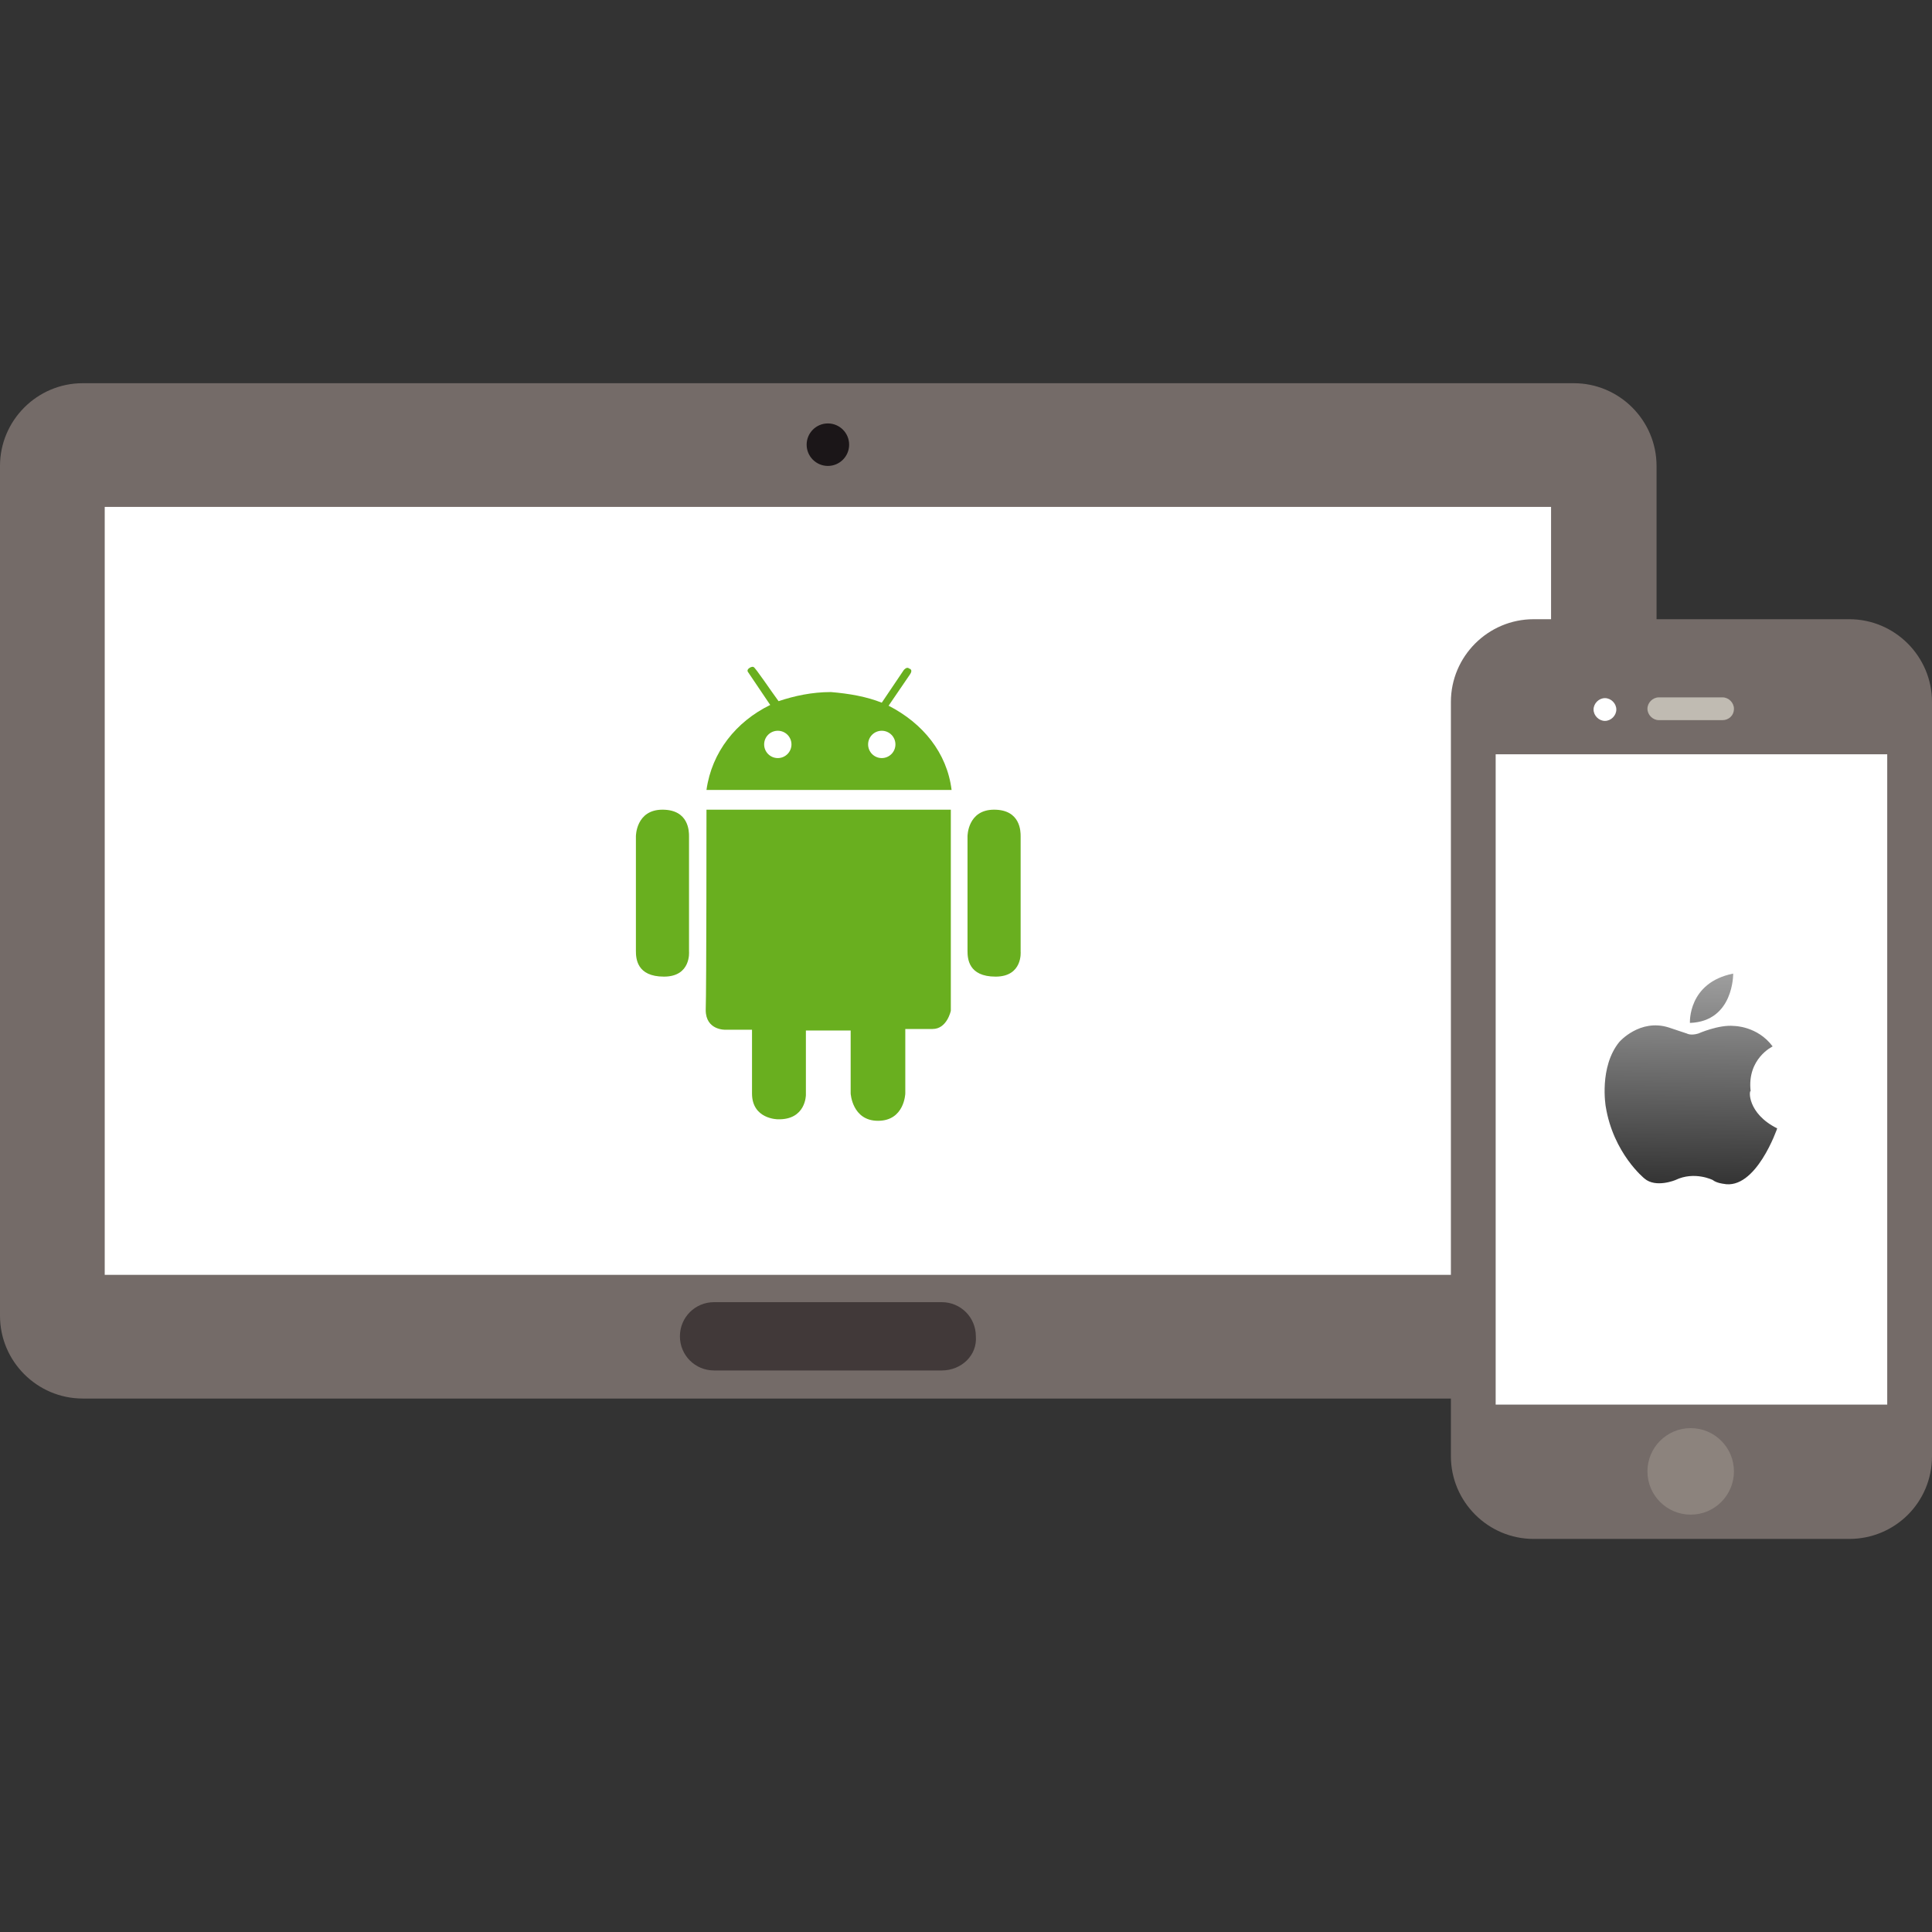
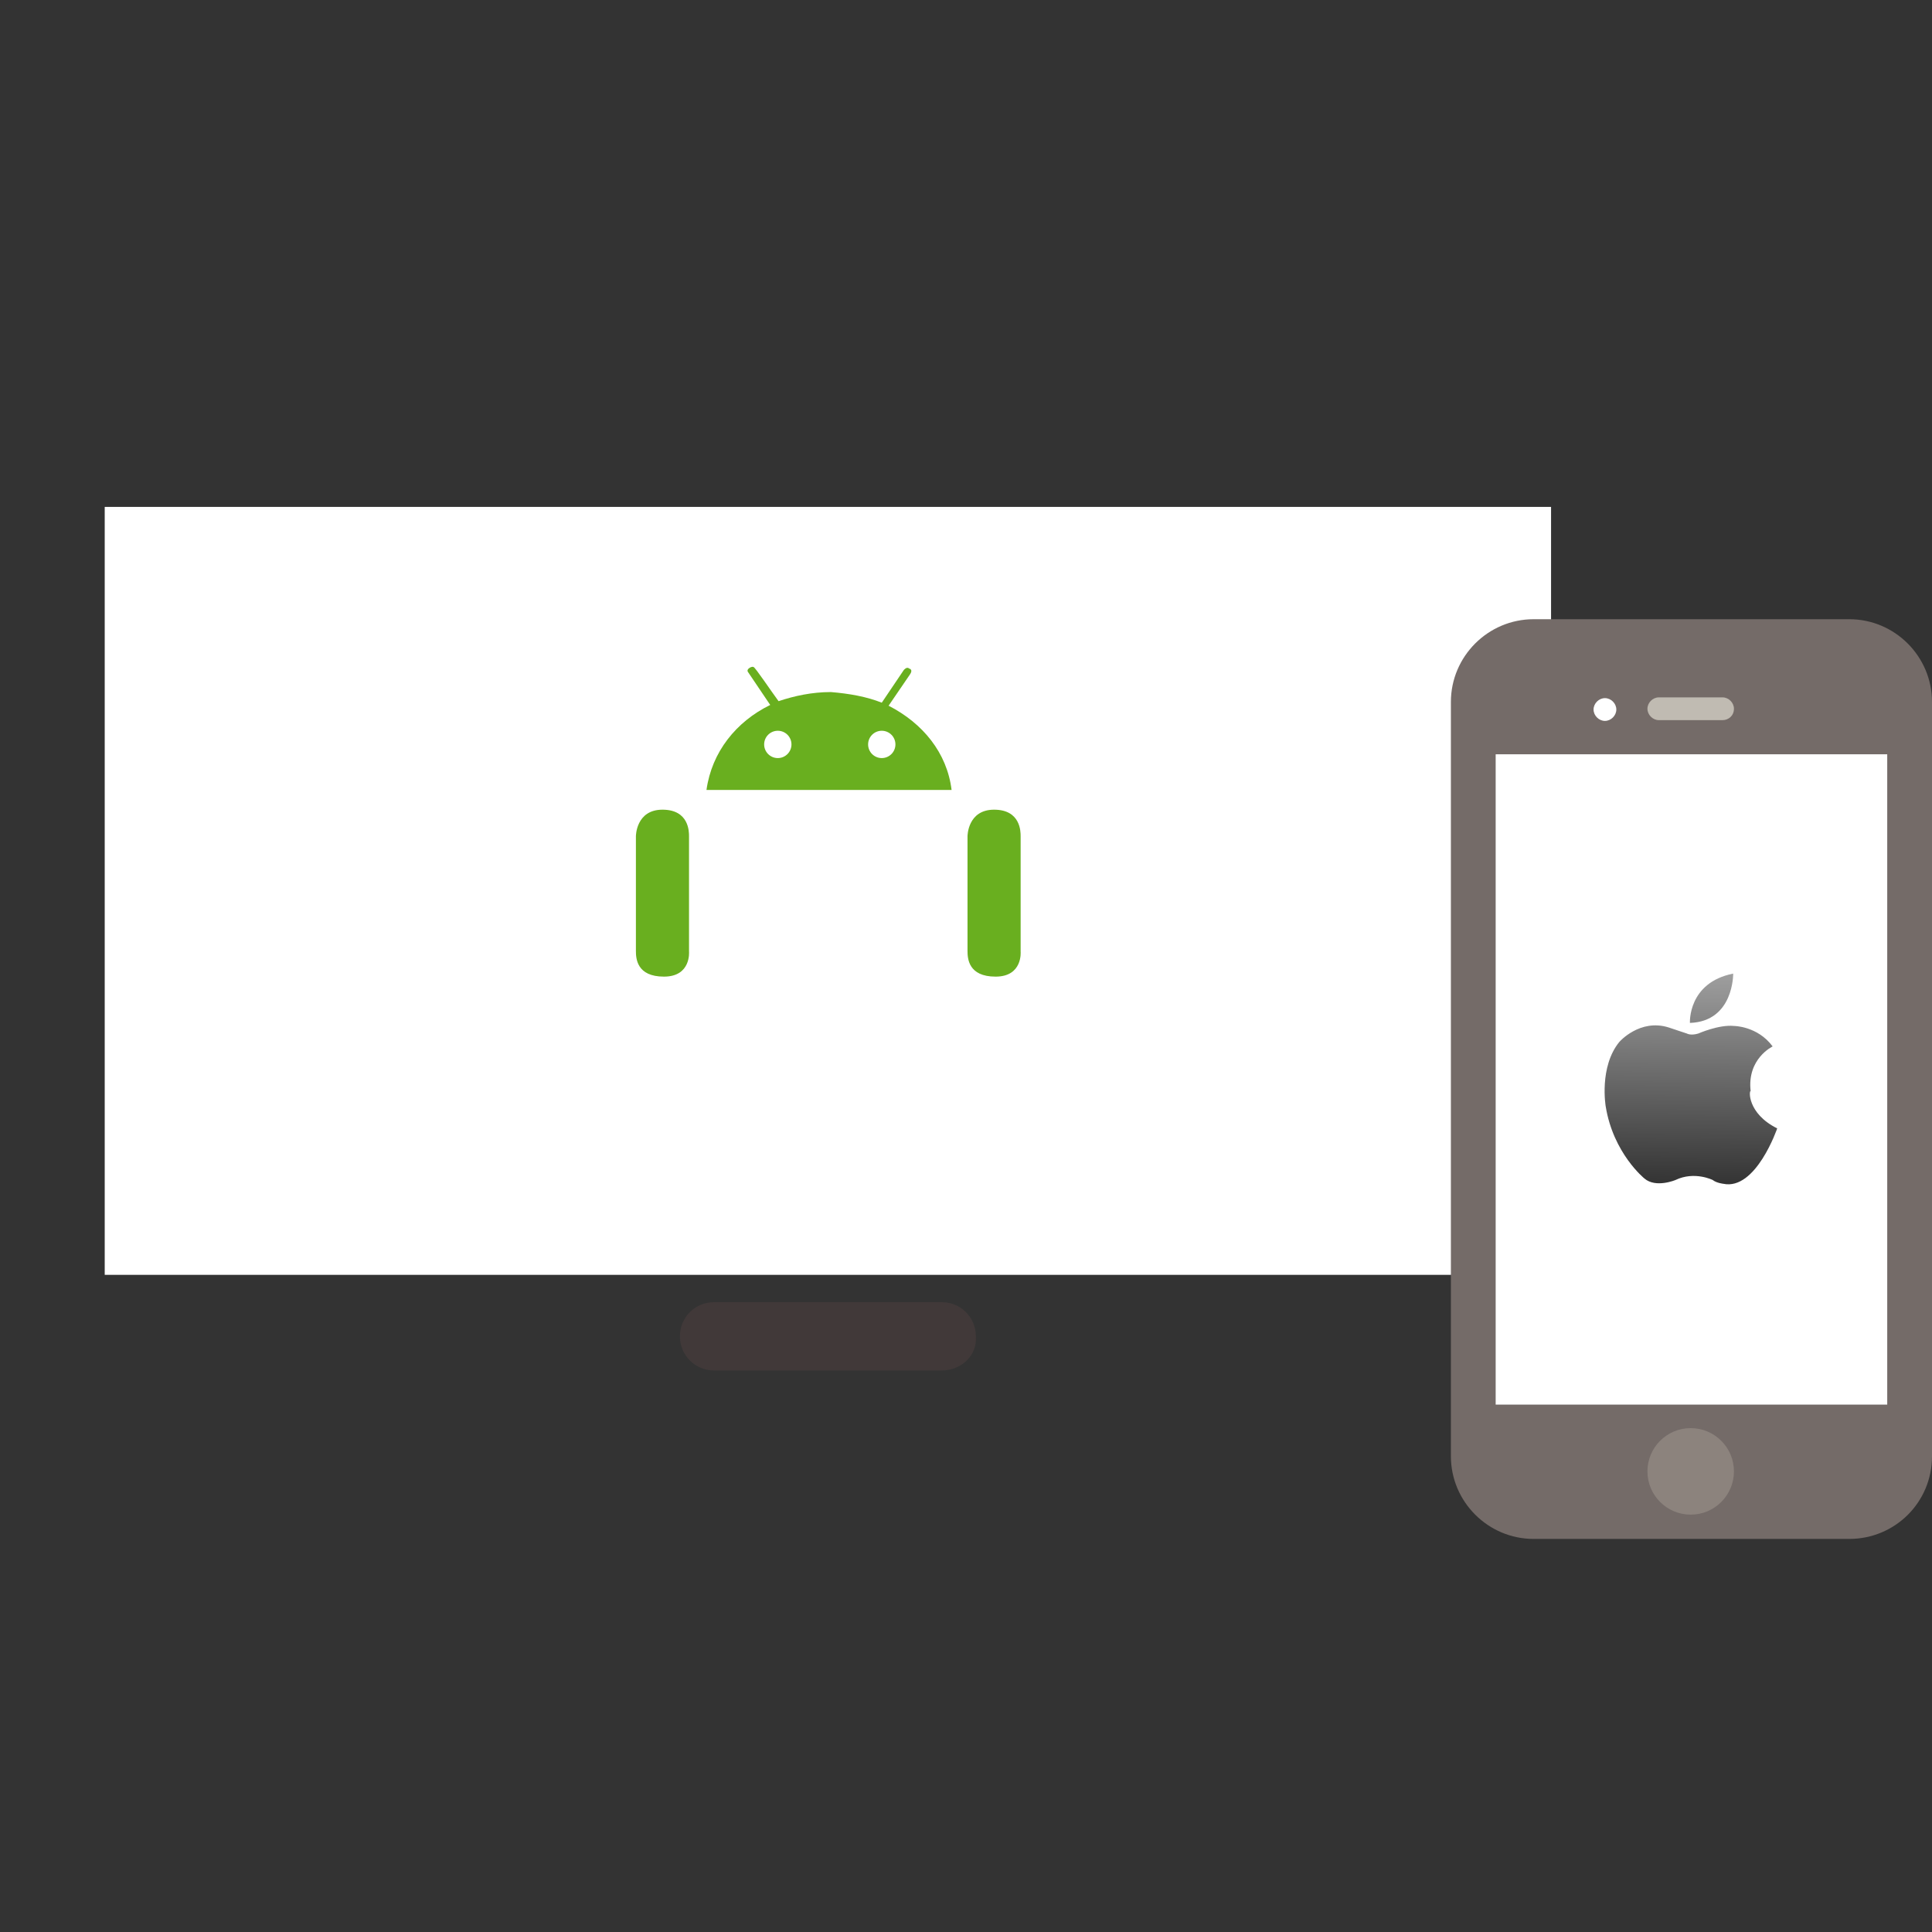
<svg xmlns="http://www.w3.org/2000/svg" version="1.1" id="Layer_1" x="0px" y="0px" viewBox="0 0 254.6 254.6" style="enable-background:new 0 0 254.6 254.6;" xml:space="preserve">
  <rect x="0" y="0" width="254.6" height="254.6" fill="#333333" stroke="none" />
  <style type="text/css">
	.st0{fill:#746B68;}
	.st1{fill:#413939;}
	.st2{fill:#1B1618;}
	.st3{fill:#FFFFFF;}
	.st4{fill:#69AF1F;}
	.st5{fill:#8C837D;}
	.st6{fill:#C0BBB2;}
	.st7{fill:url(#SVGID_1_);}
	.st8{fill:url(#SVGID_2_);}
</style>
  <g>
    <g>
-       <path class="st0" d="M207.4,184.3H10.9c-6,0-10.9-4.9-10.9-10.9v-112c0-6,4.9-10.9,10.9-10.9h196.5c6,0,10.9,4.9,10.9,10.9v111.9    C218.4,179.3,213.5,184.3,207.4,184.3z" />
      <path class="st1" d="M124.1,180.6h-30c-2.5,0-4.5-2-4.5-4.5l0,0c0-2.5,2-4.5,4.5-4.5h30c2.5,0,4.5,2,4.5,4.5l0,0    C128.8,178.6,126.7,180.6,124.1,180.6z" />
-       <circle class="st2" cx="109.1" cy="58.6" r="2.8" />
      <rect x="13.8" y="66.8" class="st3" width="190.6" height="101.2" />
      <g>
-         <path class="st4" d="M93.1,106.7h32.2v26.5c0,0-0.5,2.4-2.4,2.4s-3.6,0-3.6,0v8.5c0,0-0.1,3.6-3.6,3.6c-3.4,0-3.6-3.6-3.6-3.6     v-8.3h-5.9v8.5c0,0,0,3.3-3.7,3.2c0,0-3.4,0-3.4-3.4s0-8.4,0-8.4h-3.5c0,0-2.6,0.1-2.6-2.6C93.1,130.4,93.1,106.7,93.1,106.7z" />
        <path class="st4" d="M127.5,110.2c0,0,0-3.5,3.5-3.5c3.5,0,3.5,2.9,3.5,3.5s0,15.2,0,15.2s0.3,3.3-3.3,3.3     c-3.6,0-3.7-2.4-3.7-3.4C127.5,124.3,127.5,110.2,127.5,110.2z" />
        <path class="st4" d="M83.8,110.2c0,0,0-3.5,3.5-3.5s3.5,2.9,3.5,3.5s0,15.2,0,15.2s0.3,3.3-3.3,3.3s-3.7-2.4-3.7-3.4     C83.8,124.3,83.8,110.2,83.8,110.2z" />
        <path class="st4" d="M117.1,93l2.8-4.1c0.5-0.7-0.1-0.8-0.1-0.8c-0.3-0.3-0.7,0.2-0.7,0.2l-2.9,4.3c-2-0.8-4.3-1.2-6.7-1.4     c-2.5,0-4.8,0.5-6.9,1.2c-0.9-1.2-3.1-4.5-3.3-4.5c-0.2-0.1-0.5,0.1-0.5,0.1c-0.5,0.3-0.2,0.6-0.2,0.6l2.9,4.3     c-4.5,2.2-7.7,6.2-8.4,11.2h32.3C124.8,99.2,121.6,95.3,117.1,93z" />
        <circle class="st3" cx="116.2" cy="98.1" r="1.8" />
        <circle class="st3" cx="102.5" cy="98.1" r="1.8" />
      </g>
    </g>
    <g>
      <path class="st0" d="M243.7,202.8h-41.6c-6,0-10.9-4.9-10.9-10.9V92.5c0-6,4.9-10.9,10.9-10.9h41.6c6,0,10.9,4.9,10.9,10.9v99.4    C254.6,198,249.7,202.8,243.7,202.8z" />
      <circle class="st5" cx="222.8" cy="193.9" r="5.7" />
      <path class="st3" d="M211.5,92c0.8,0,1.5,0.7,1.5,1.5s-0.7,1.5-1.5,1.5c-0.8,0-1.5-0.7-1.5-1.5S210.7,92,211.5,92z" />
      <rect x="197.1" y="99.4" class="st3" width="51.6" height="85.7" />
      <path class="st6" d="M227,94.9h-8.4c-0.8,0-1.5-0.7-1.5-1.5l0,0c0-0.8,0.7-1.5,1.5-1.5h8.4c0.8,0,1.5,0.7,1.5,1.5l0,0    C228.5,94.3,227.8,94.9,227,94.9z" />
      <g>
        <linearGradient id="SVGID_1_" gradientUnits="userSpaceOnUse" x1="223.227" y1="19.236" x2="222.593" y2="85.448" gradientTransform="matrix(1 0 0 1 0 84)">
          <stop offset="0" style="stop-color:#FFFFFF" />
          <stop offset="1" style="stop-color:#000000" />
        </linearGradient>
        <path class="st7" d="M234.2,148.7c0,0-2.8,8.2-7.1,7.3c0,0-0.9-0.1-1.4-0.5c0,0-2.4-1.2-4.9,0c0,0-2.6,1.1-4.1-0.2     c0,0-4.1-3.3-5.1-9.5c0,0-0.9-5.2,1.8-8.5c0,0,2.7-3.1,6.5-1.9l2.4,0.8c0,0,0.5,0.3,1.5,0c0,0,2.7-1.2,4.7-1c0,0,3.1,0,5.1,2.7     c0,0-3.4,1.6-2.9,5.9C230.5,143.6,230.2,146.7,234.2,148.7z" />
        <linearGradient id="SVGID_2_" gradientUnits="userSpaceOnUse" x1="225.823" y1="19.262" x2="225.189" y2="85.473" gradientTransform="matrix(1 0 0 1 0 84)">
          <stop offset="0" style="stop-color:#FFFFFF" />
          <stop offset="1" style="stop-color:#000000" />
        </linearGradient>
        <path class="st8" d="M222.7,134.8c0,0-0.3-5.3,5.7-6.5C228.4,128.3,228.5,134.6,222.7,134.8z" />
      </g>
    </g>
  </g>
</svg>